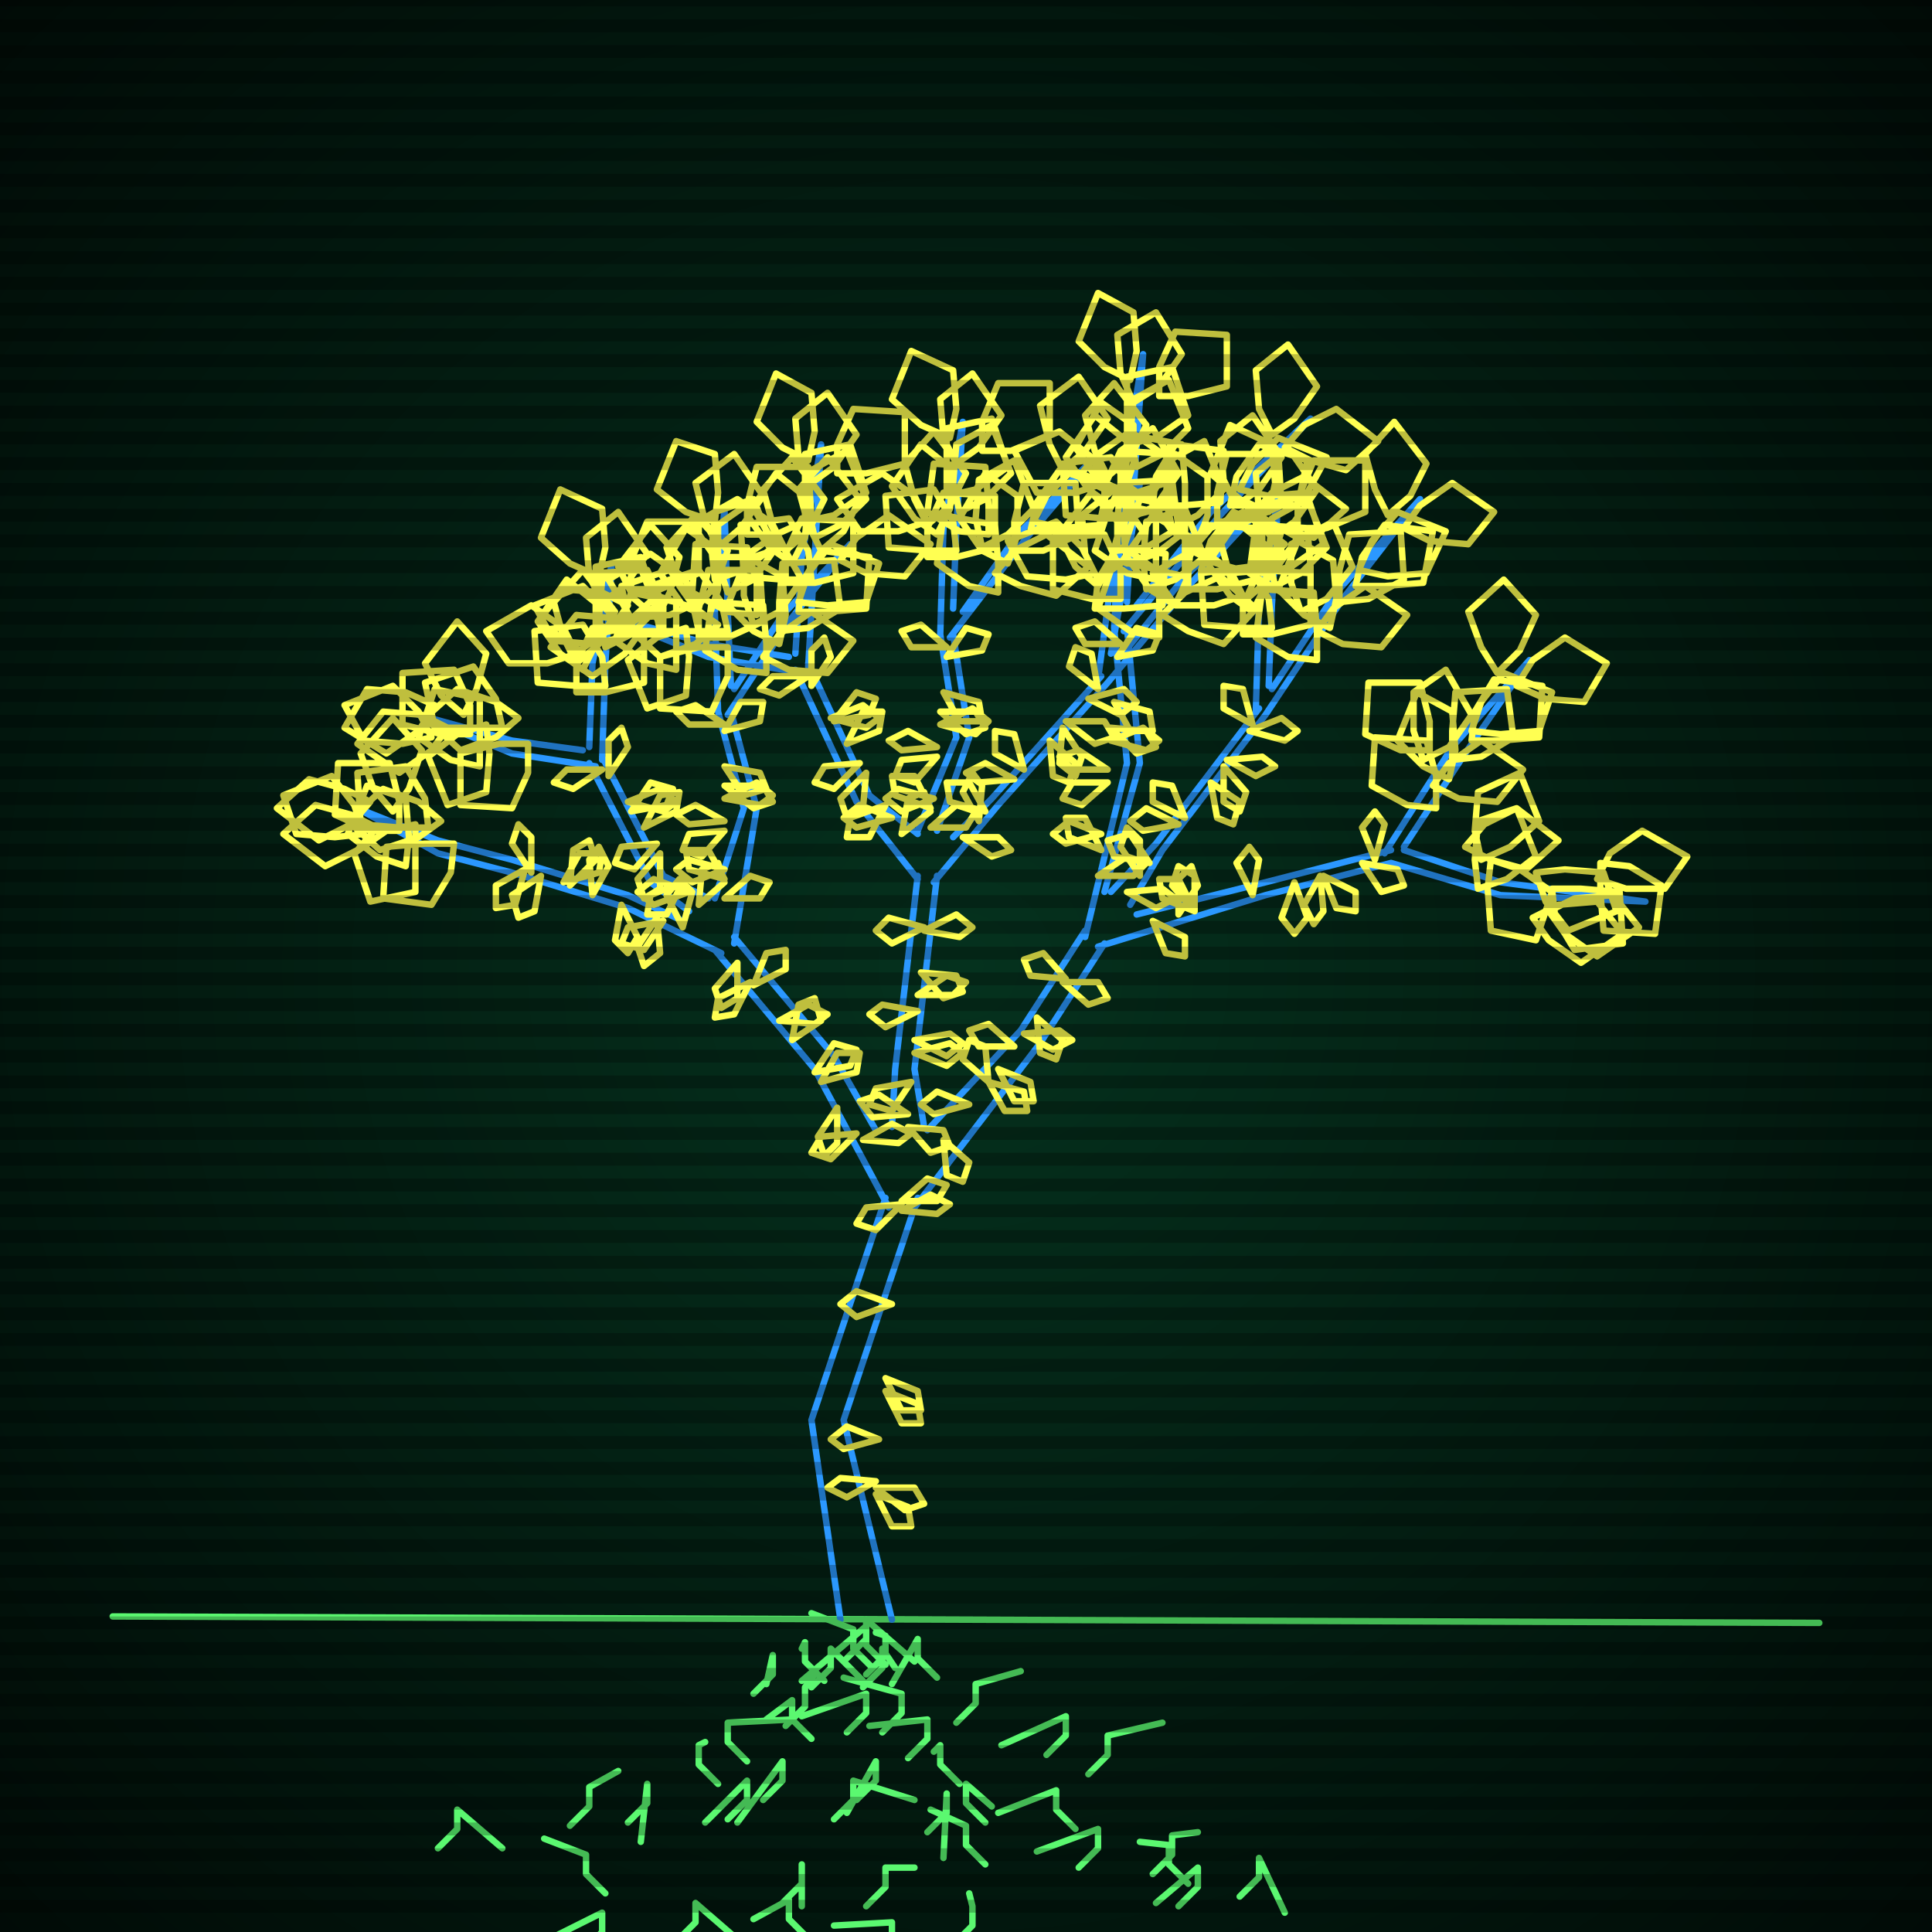
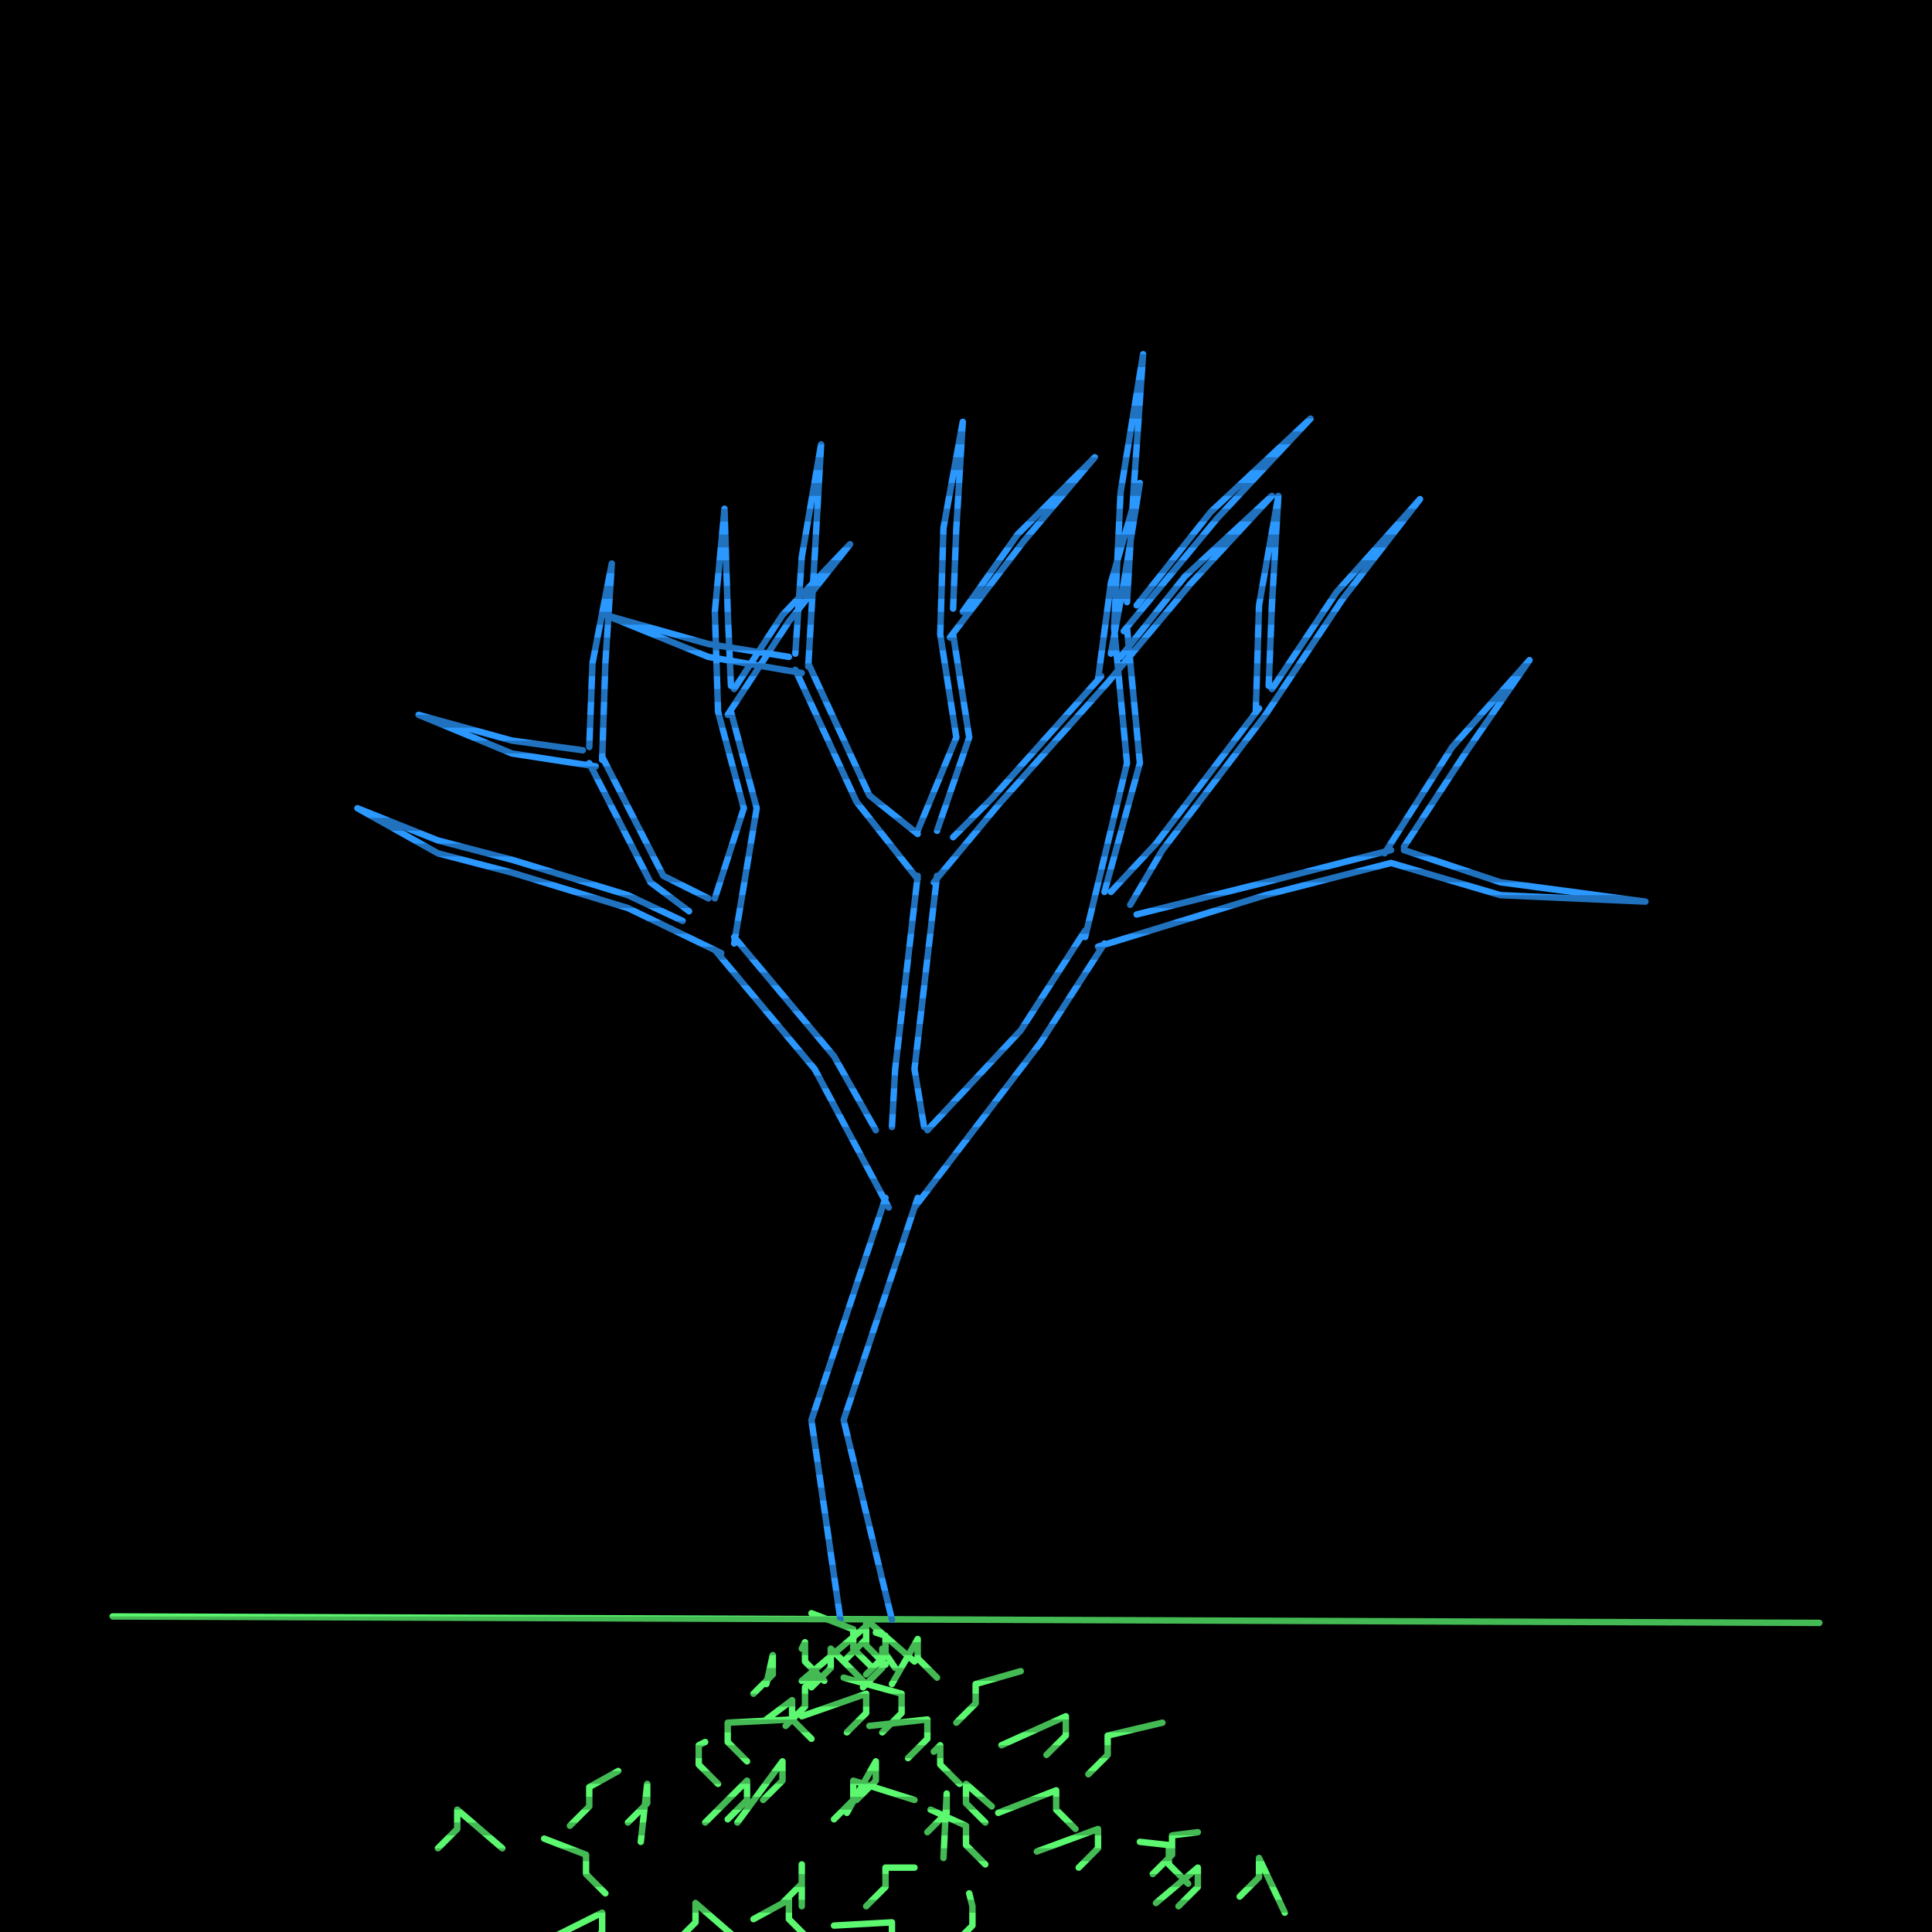
<svg xmlns="http://www.w3.org/2000/svg" width="600" height="600">
  <style>
                @keyframes glow {0 % {opacity: 0.6;}
                3% {opacity: 0.9;} 30% {opacity: 0.6} 70% {opacity: 0.9}}
    
                .flicker {
                animation: glow 3s linear infinite alternate;
                animation-duration: 2.9s;
                animation-delay: 1.6s;
            }
    
    
            </style>
  <defs>
    <radialGradient id="screenGradient" r="100%">
      <stop offset="0%" stop-color="#05321e" />
      <stop offset="90%" stop-color="black" />
    </radialGradient>
  </defs>
  <rect fill="black" width="600" height="600" />
-   <rect className="flicker" fill="url(#screenGradient)" width="600" height="600" />
  <path id="ground-path" className="flicker" style="fill: none;stroke: #5bf870;stroke-width:2px;stroke-linecap:round;stroke-linejoin:round;stroke-miterlimit:4;stroke-dasharray:none" d="M 35 502 L 565 504 " />
  <path id="branch-path" className="flicker" style="fill: none;stroke: #2b98ff;stroke-width:2px;stroke-linecap:round;stroke-linejoin:round;stroke-miterlimit:4;stroke-dasharray:none" d="M 261 503 L 252 441 L 275 372 M 285 372 L 262 441 L 277 503 M 276 375 L 253 332 L 222 295 M 228 291 L 259 328 L 272 351 M 224 296 L 195 282 L 159 271 M 159 267 L 195 278 L 212 286 M 159 271 L 136 265 L 111 251 L 136 261 L 159 267 M 214 283 L 202 274 L 183 237 M 187 235 L 206 272 L 220 279 M 185 238 L 159 234 L 130 222 L 159 230 L 181 233 M 183 232 L 184 206 L 190 175 L 188 206 L 187 236 M 222 279 L 231 251 L 223 221 M 227 221 L 235 251 L 228 293 M 223 221 L 222 190 L 225 158 L 226 190 L 227 213 M 228 214 L 243 191 L 264 169 L 245 193 L 226 222 M 277 350 L 278 332 L 285 272 M 291 272 L 284 332 L 287 350 M 285 273 L 266 249 L 247 208 M 251 206 L 270 247 L 285 259 M 249 209 L 220 204 L 188 191 L 220 200 L 245 204 M 247 203 L 249 173 L 255 138 L 253 173 L 251 207 M 285 258 L 297 229 L 292 197 M 296 197 L 301 229 L 291 258 M 292 197 L 293 164 L 299 131 L 297 164 L 296 189 M 299 190 L 316 166 L 340 142 L 318 168 L 295 198 M 296 260 L 308 248 L 342 210 M 344 212 L 310 250 L 290 274 M 341 211 L 345 181 L 354 150 L 349 181 L 345 203 M 348 204 L 368 179 L 395 154 L 370 181 L 344 212 M 288 351 L 317 320 L 337 289 M 343 293 L 323 324 L 284 375 M 337 291 L 350 237 L 346 195 M 350 195 L 354 237 L 343 277 M 346 195 L 348 153 L 355 110 L 352 153 L 350 187 M 353 188 L 376 159 L 407 130 L 378 161 L 349 196 M 345 277 L 359 262 L 391 220 M 393 222 L 361 264 L 351 281 M 390 221 L 391 188 L 397 154 L 395 188 L 394 213 M 395 214 L 415 184 L 441 155 L 417 186 L 393 222 M 353 284 L 393 274 L 432 264 M 432 268 L 393 278 L 341 294 M 430 265 L 451 232 L 475 205 L 455 234 L 436 263 M 436 264 L 466 274 L 511 280 L 466 278 L 432 268 " />
-   <path id="leaf-path" className="flicker" style="fill: none;stroke: #ffff52;stroke-width:2px;stroke-linecap:round;stroke-linejoin:round;stroke-miterlimit:4;stroke-dasharray:none" d="M 272 462 L 284 462 L 287 467 L 281 469 L 272 462 M 277 405 L 266 409 L 261 405 L 266 401 L 277 405 M 275 432 L 285 436 L 286 442 L 280 442 L 275 432 M 280 374 L 272 382 L 266 380 L 269 375 L 280 374 M 272 464 L 282 468 L 283 474 L 277 474 L 272 464 M 280 376 L 289 371 L 295 374 L 291 377 L 280 376 M 273 447 L 262 450 L 258 447 L 263 443 L 273 447 M 275 428 L 285 432 L 286 438 L 280 438 L 275 428 M 280 373 L 288 366 L 294 368 L 291 373 L 280 373 M 272 460 L 263 465 L 257 462 L 261 459 L 272 460 M 229 299 L 229 310 L 224 313 L 222 307 L 229 299 M 266 352 L 258 360 L 252 358 L 255 353 L 266 352 M 242 317 L 251 312 L 257 315 L 253 318 L 242 317 M 233 305 L 228 315 L 222 316 L 223 310 L 233 305 M 253 333 L 259 324 L 266 326 L 264 331 L 253 333 M 246 323 L 248 312 L 253 310 L 255 317 L 246 323 M 260 344 L 260 355 L 256 359 L 254 353 L 260 344 M 268 354 L 277 349 L 283 352 L 279 355 L 268 354 M 234 306 L 238 296 L 244 295 L 244 301 L 234 306 M 255 336 L 260 327 L 267 327 L 266 333 L 255 336 M 168 272 L 166 283 L 161 285 L 159 278 L 168 272 M 177 275 L 178 264 L 183 261 L 185 267 L 177 275 M 184 278 L 183 267 L 186 263 L 189 269 L 184 278 M 193 281 L 198 291 L 195 296 L 191 292 L 193 281 M 206 286 L 200 295 L 193 293 L 195 288 L 206 286 M 163 270 L 160 281 L 154 282 L 154 275 L 163 270 M 175 274 L 180 265 L 187 265 L 186 271 L 175 274 M 165 271 L 159 262 L 161 256 L 165 260 L 165 271 M 212 288 L 207 278 L 211 273 L 215 277 L 212 288 M 204 285 L 205 296 L 200 300 L 198 294 L 204 285 M 117 257 L 111 264 L 101 269 L 88 259 L 98 250 L 109 253 L 117 257 M 122 252 L 116 245 L 112 234 L 122 223 L 131 233 L 127 245 L 122 252 M 113 259 L 104 260 L 92 259 L 88 247 L 103 241 L 110 250 L 113 259 M 141 262 L 140 271 L 134 281 L 119 279 L 120 263 L 132 262 L 141 262 M 126 269 L 117 266 L 108 259 L 114 244 L 126 248 L 127 260 L 126 269 M 124 258 L 115 258 L 104 253 L 105 237 L 121 237 L 124 249 L 124 258 M 133 257 L 124 257 L 112 256 L 111 240 L 126 238 L 132 248 L 133 257 M 129 256 L 129 265 L 129 277 L 115 280 L 110 265 L 120 258 L 129 256 M 137 255 L 130 260 L 118 264 L 108 255 L 119 245 L 130 249 L 137 255 M 115 249 L 109 256 L 99 261 L 86 251 L 96 242 L 107 245 L 115 249 M 196 252 L 202 243 L 209 245 L 207 250 L 196 252 M 200 257 L 205 247 L 211 246 L 210 252 L 200 257 M 205 265 L 205 276 L 200 279 L 198 273 L 205 265 M 214 277 L 203 281 L 198 277 L 203 273 L 214 277 M 187 239 L 178 245 L 172 243 L 176 239 L 187 239 M 195 249 L 205 245 L 210 249 L 206 252 L 195 249 M 189 241 L 189 230 L 193 226 L 195 232 L 189 241 M 217 281 L 218 270 L 223 268 L 225 274 L 217 281 M 212 274 L 207 284 L 201 284 L 202 278 L 212 274 M 204 262 L 197 270 L 191 268 L 193 263 L 204 262 M 139 226 L 134 233 L 124 240 L 111 231 L 119 221 L 131 222 L 139 226 M 144 222 L 137 216 L 132 206 L 142 193 L 151 203 L 148 214 L 144 222 M 134 229 L 125 231 L 113 230 L 107 219 L 122 213 L 130 221 L 134 229 M 164 231 L 164 240 L 159 251 L 143 250 L 143 234 L 155 231 L 164 231 M 149 238 L 140 236 L 130 229 L 135 214 L 149 217 L 149 229 L 149 238 M 146 228 L 137 228 L 125 225 L 125 209 L 141 208 L 146 219 L 146 228 M 156 226 L 147 226 L 135 226 L 132 212 L 147 207 L 154 217 L 156 226 M 151 225 L 152 234 L 151 246 L 139 250 L 133 235 L 142 228 L 151 225 M 161 223 L 154 229 L 143 233 L 132 223 L 142 214 L 154 218 L 161 223 M 135 219 L 130 227 L 120 234 L 107 226 L 114 214 L 126 215 L 135 219 M 187 187 L 183 179 L 182 167 L 192 159 L 201 172 L 194 182 L 187 187 M 188 213 L 179 213 L 167 212 L 166 196 L 181 194 L 187 204 L 188 213 M 179 215 L 179 206 L 184 195 L 200 196 L 200 212 L 188 215 L 179 215 M 185 197 L 185 188 L 185 176 L 199 173 L 204 188 L 194 195 L 185 197 M 188 201 L 186 192 L 187 180 L 198 174 L 204 189 L 196 197 L 188 201 M 179 203 L 170 206 L 158 206 L 151 196 L 165 188 L 175 195 L 179 203 M 181 208 L 174 203 L 167 193 L 176 180 L 186 188 L 185 200 L 181 208 M 186 179 L 177 175 L 168 167 L 174 152 L 187 158 L 188 170 L 186 179 M 196 183 L 196 174 L 201 162 L 217 162 L 217 178 L 205 183 L 196 183 M 179 206 L 175 198 L 172 187 L 181 177 L 191 190 L 186 200 L 179 206 M 225 248 L 235 243 L 240 247 L 236 250 L 225 248 M 225 258 L 218 266 L 212 264 L 214 259 L 225 258 M 225 273 L 214 270 L 213 264 L 220 264 L 225 273 M 225 225 L 214 225 L 210 221 L 216 219 L 225 225 M 225 238 L 236 240 L 238 245 L 231 247 L 225 238 M 225 227 L 230 218 L 237 218 L 236 224 L 225 227 M 225 279 L 233 272 L 239 274 L 236 279 L 225 279 M 225 270 L 215 274 L 210 270 L 214 267 L 225 270 M 225 255 L 214 256 L 210 253 L 216 250 L 225 255 M 225 244 L 237 244 L 240 249 L 234 251 L 225 244 M 223 170 L 219 162 L 216 150 L 228 141 L 237 154 L 230 164 L 223 170 M 226 196 L 217 196 L 205 196 L 202 182 L 217 177 L 224 187 L 226 196 M 217 198 L 217 189 L 220 177 L 236 177 L 237 193 L 226 198 L 217 198 M 222 180 L 221 171 L 222 159 L 234 155 L 240 170 L 231 177 L 222 180 M 226 184 L 223 175 L 223 163 L 233 156 L 241 170 L 234 180 L 226 184 M 217 187 L 208 191 L 196 192 L 189 180 L 202 172 L 212 179 L 217 187 M 220 192 L 212 188 L 205 178 L 213 164 L 223 171 L 223 183 L 220 192 M 222 162 L 213 159 L 204 152 L 210 137 L 222 141 L 223 153 L 222 162 M 232 166 L 232 157 L 235 145 L 251 145 L 252 161 L 241 166 L 232 166 M 216 189 L 211 182 L 207 170 L 216 160 L 226 171 L 222 182 L 216 189 M 242 200 L 234 196 L 226 188 L 232 173 L 243 179 L 244 191 L 242 200 M 237 204 L 242 197 L 252 190 L 265 199 L 257 209 L 245 208 L 237 204 M 248 187 L 251 178 L 258 169 L 273 175 L 269 187 L 257 188 L 248 187 M 248 190 L 249 181 L 255 171 L 270 173 L 269 189 L 257 190 L 248 190 M 235 191 L 226 190 L 215 184 L 216 169 L 232 170 L 235 181 L 235 191 M 234 194 L 231 185 L 231 173 L 241 166 L 249 180 L 242 190 L 234 194 M 255 171 L 251 163 L 248 152 L 257 142 L 267 155 L 262 165 L 255 171 M 261 174 L 266 167 L 276 160 L 289 169 L 281 179 L 269 178 L 261 174 M 242 196 L 242 187 L 243 175 L 259 174 L 261 189 L 251 195 L 242 196 M 238 209 L 229 208 L 219 202 L 221 187 L 237 188 L 238 200 L 238 209 M 282 346 L 271 347 L 267 342 L 273 340 L 282 346 M 286 302 L 297 303 L 299 308 L 293 310 L 286 302 M 287 288 L 277 293 L 272 289 L 276 285 L 287 288 M 284 323 L 295 321 L 299 324 L 294 328 L 284 323 M 285 309 L 294 303 L 300 305 L 296 309 L 285 309 M 283 336 L 277 345 L 270 343 L 272 338 L 283 336 M 282 350 L 293 351 L 295 356 L 289 358 L 282 350 M 287 289 L 297 284 L 302 288 L 298 291 L 287 289 M 284 327 L 295 324 L 299 327 L 294 331 L 284 327 M 285 314 L 275 319 L 270 315 L 274 312 L 285 314 M 259 224 L 266 215 L 272 217 L 270 222 L 259 224 M 263 231 L 268 221 L 274 221 L 273 227 L 263 231 M 269 240 L 268 251 L 263 254 L 261 248 L 269 240 M 277 254 L 266 257 L 262 254 L 267 250 L 277 254 M 251 210 L 242 216 L 236 214 L 240 210 L 251 210 M 258 223 L 268 219 L 273 223 L 269 226 L 258 223 M 252 213 L 252 202 L 256 198 L 258 204 L 252 213 M 280 259 L 282 248 L 287 246 L 289 252 L 280 259 M 275 250 L 270 260 L 263 260 L 264 254 L 275 250 M 267 237 L 259 245 L 253 243 L 256 238 L 267 237 M 199 196 L 194 203 L 184 210 L 171 201 L 179 191 L 191 192 L 199 196 M 204 192 L 197 186 L 192 176 L 202 163 L 211 173 L 208 184 L 204 192 M 193 198 L 184 200 L 172 199 L 166 188 L 181 182 L 189 190 L 193 198 M 226 201 L 226 210 L 221 221 L 205 220 L 205 204 L 217 201 L 226 201 M 210 208 L 201 206 L 191 199 L 196 184 L 210 187 L 210 199 L 210 208 M 206 197 L 197 197 L 185 194 L 185 178 L 201 177 L 206 188 L 206 197 M 217 196 L 208 196 L 196 196 L 193 182 L 208 177 L 215 187 L 217 196 M 213 195 L 214 204 L 213 216 L 201 220 L 195 205 L 204 198 L 213 195 M 223 194 L 216 200 L 205 204 L 194 194 L 204 185 L 216 189 L 223 194 M 195 188 L 190 195 L 180 202 L 167 193 L 175 183 L 187 184 L 195 188 M 252 150 L 248 142 L 247 130 L 257 122 L 266 135 L 259 145 L 252 150 M 252 180 L 243 180 L 231 179 L 230 163 L 245 161 L 251 171 L 252 180 M 244 181 L 244 172 L 249 161 L 265 162 L 265 178 L 253 181 L 244 181 M 250 162 L 250 153 L 250 141 L 264 138 L 269 153 L 259 160 L 250 162 M 253 167 L 251 158 L 252 146 L 263 140 L 269 155 L 261 163 L 253 167 M 243 170 L 234 173 L 222 173 L 215 163 L 229 155 L 239 162 L 243 170 M 246 175 L 239 170 L 232 160 L 241 147 L 251 155 L 250 167 L 246 175 M 251 143 L 243 139 L 235 131 L 241 116 L 252 122 L 253 134 L 251 143 M 260 147 L 260 138 L 265 127 L 281 128 L 281 144 L 269 147 L 260 147 M 244 171 L 240 163 L 237 152 L 246 142 L 256 155 L 251 165 L 244 171 M 292 225 L 302 220 L 307 224 L 303 228 L 292 225 M 291 235 L 284 243 L 278 241 L 280 236 L 291 235 M 289 251 L 278 247 L 277 241 L 284 241 L 289 251 M 294 201 L 283 201 L 280 196 L 286 194 L 294 201 M 293 215 L 304 218 L 305 224 L 298 224 L 293 215 M 294 204 L 300 195 L 307 197 L 305 202 L 294 204 M 289 257 L 297 250 L 303 252 L 300 257 L 289 257 M 290 248 L 280 252 L 275 248 L 279 245 L 290 248 M 291 232 L 280 233 L 276 230 L 282 227 L 291 232 M 292 221 L 303 221 L 306 226 L 300 228 L 292 221 M 297 144 L 293 136 L 292 124 L 302 116 L 311 129 L 304 139 L 297 144 M 297 171 L 288 171 L 276 170 L 275 154 L 290 152 L 296 162 L 297 171 M 288 173 L 288 164 L 293 153 L 309 154 L 309 170 L 297 173 L 288 173 M 294 154 L 294 145 L 294 133 L 308 130 L 313 145 L 303 152 L 294 154 M 298 159 L 296 150 L 297 138 L 308 132 L 314 147 L 306 155 L 298 159 M 288 162 L 279 165 L 267 165 L 260 155 L 274 147 L 284 154 L 288 162 M 291 166 L 284 161 L 277 151 L 286 138 L 296 146 L 295 158 L 291 166 M 295 136 L 286 132 L 277 124 L 283 109 L 296 115 L 297 127 L 295 136 M 305 140 L 305 131 L 310 119 L 326 119 L 326 135 L 314 140 L 305 140 M 288 163 L 284 155 L 281 144 L 290 134 L 300 147 L 295 157 L 288 163 M 313 175 L 305 171 L 298 161 L 306 147 L 316 154 L 316 166 L 313 175 M 309 178 L 315 171 L 325 166 L 338 176 L 328 185 L 317 182 L 309 178 M 321 162 L 325 154 L 333 146 L 348 152 L 342 163 L 330 164 L 321 162 M 320 165 L 322 156 L 329 146 L 344 151 L 341 165 L 329 165 L 320 165 M 307 166 L 298 165 L 288 159 L 290 144 L 306 145 L 307 157 L 307 166 M 305 170 L 303 161 L 304 149 L 315 143 L 321 158 L 313 166 L 305 170 M 330 146 L 326 138 L 323 126 L 335 117 L 344 130 L 337 140 L 330 146 M 335 148 L 341 141 L 351 134 L 364 143 L 355 155 L 343 152 L 335 148 M 315 171 L 315 162 L 318 150 L 334 150 L 335 166 L 324 171 L 315 171 M 310 184 L 301 182 L 291 175 L 293 160 L 309 163 L 310 175 L 310 184 M 315 242 L 304 243 L 300 240 L 306 237 L 315 242 M 304 255 L 299 246 L 302 240 L 305 244 L 304 255 M 341 214 L 332 207 L 334 201 L 339 203 L 341 214 M 330 226 L 336 235 L 334 241 L 329 237 L 330 226 M 338 217 L 349 214 L 353 218 L 348 222 L 338 217 M 299 260 L 310 260 L 314 264 L 308 266 L 299 260 M 306 252 L 295 249 L 294 243 L 301 243 L 306 252 M 318 239 L 309 234 L 309 227 L 315 228 L 318 239 M 326 230 L 334 237 L 332 243 L 327 241 L 326 230 M 331 224 L 343 224 L 346 229 L 340 231 L 331 224 M 351 161 L 348 152 L 348 140 L 358 133 L 366 147 L 359 157 L 351 161 M 348 186 L 339 186 L 327 183 L 327 167 L 343 166 L 348 177 L 348 186 M 340 189 L 341 180 L 347 170 L 362 172 L 361 188 L 349 189 L 340 189 M 347 171 L 347 162 L 348 150 L 364 149 L 366 164 L 356 170 L 347 171 M 350 175 L 349 166 L 350 154 L 362 150 L 368 165 L 359 172 L 350 175 M 340 178 L 331 180 L 319 179 L 313 168 L 328 162 L 336 170 L 340 178 M 341 182 L 334 176 L 329 166 L 339 153 L 348 163 L 345 174 L 341 182 M 349 153 L 341 149 L 334 139 L 342 125 L 352 132 L 352 144 L 349 153 M 358 157 L 359 148 L 365 138 L 380 140 L 379 156 L 367 157 L 358 157 M 341 180 L 337 172 L 336 160 L 346 152 L 355 165 L 348 175 L 341 180 M 365 188 L 357 183 L 350 173 L 358 160 L 370 167 L 369 179 L 365 188 M 361 191 L 368 184 L 379 179 L 390 189 L 380 200 L 369 196 L 361 191 M 375 174 L 379 166 L 389 159 L 403 167 L 396 177 L 384 177 L 375 174 M 373 177 L 376 168 L 383 159 L 398 165 L 394 177 L 382 178 L 373 177 M 359 180 L 350 178 L 340 171 L 345 156 L 359 159 L 359 171 L 359 180 M 356 183 L 355 174 L 356 162 L 368 158 L 374 173 L 365 180 L 356 183 M 384 157 L 380 149 L 379 137 L 389 129 L 398 142 L 391 152 L 384 157 M 389 160 L 395 153 L 405 148 L 418 158 L 408 167 L 397 164 L 389 160 M 369 183 L 369 174 L 374 163 L 390 164 L 390 180 L 378 183 L 369 183 M 360 198 L 351 196 L 341 189 L 346 174 L 360 177 L 360 189 L 360 198 M 322 316 L 330 323 L 328 329 L 323 327 L 322 316 M 331 304 L 320 303 L 318 298 L 324 296 L 331 304 M 310 332 L 320 336 L 321 342 L 315 342 L 310 332 M 318 321 L 329 320 L 333 323 L 327 326 L 318 321 M 301 343 L 290 346 L 286 343 L 291 339 L 301 343 M 293 354 L 301 361 L 299 367 L 294 365 L 293 354 M 330 305 L 341 305 L 344 310 L 338 312 L 330 305 M 307 336 L 318 339 L 319 345 L 312 345 L 307 336 M 315 325 L 304 325 L 301 320 L 307 318 L 315 325 M 307 336 L 299 329 L 301 323 L 306 325 L 307 336 M 345 230 L 355 226 L 360 230 L 356 233 L 345 230 M 344 243 L 336 250 L 330 248 L 333 243 L 344 243 M 342 264 L 332 260 L 331 254 L 337 254 L 342 264 M 348 200 L 337 200 L 334 195 L 340 193 L 348 200 M 346 218 L 357 221 L 358 227 L 351 227 L 346 218 M 347 204 L 353 195 L 360 197 L 358 202 L 347 204 M 341 272 L 350 266 L 356 268 L 352 272 L 341 272 M 342 259 L 331 262 L 327 259 L 332 255 L 342 259 M 344 239 L 333 239 L 329 235 L 335 233 L 344 239 M 345 226 L 356 227 L 359 232 L 353 234 L 345 226 M 352 125 L 348 116 L 347 104 L 359 97 L 367 110 L 360 120 L 352 125 M 352 161 L 343 161 L 331 160 L 330 144 L 345 142 L 351 152 L 352 161 M 343 160 L 343 151 L 348 140 L 364 141 L 364 157 L 352 160 L 343 160 M 350 138 L 350 129 L 350 117 L 364 114 L 369 129 L 359 136 L 350 138 M 353 145 L 351 136 L 352 124 L 363 118 L 369 133 L 361 141 L 353 145 M 343 150 L 334 153 L 322 153 L 315 140 L 329 134 L 339 142 L 343 150 M 345 157 L 338 152 L 331 142 L 340 129 L 350 137 L 349 149 L 345 157 M 351 118 L 343 114 L 335 106 L 341 91 L 352 97 L 353 109 L 351 118 M 360 123 L 360 114 L 365 103 L 381 104 L 381 120 L 369 123 L 360 123 M 344 148 L 340 140 L 337 129 L 346 119 L 356 132 L 351 142 L 344 148 M 372 169 L 364 165 L 357 155 L 365 141 L 375 148 L 375 160 L 372 169 M 370 171 L 376 164 L 386 159 L 399 169 L 389 178 L 378 175 L 370 171 M 385 152 L 389 144 L 397 136 L 412 142 L 406 153 L 394 154 L 385 152 M 382 157 L 384 148 L 391 138 L 406 143 L 403 157 L 391 157 L 382 157 M 368 159 L 359 157 L 349 150 L 351 135 L 367 138 L 368 150 L 368 159 M 364 164 L 362 155 L 363 143 L 374 137 L 380 152 L 372 160 L 364 164 M 395 135 L 391 127 L 390 115 L 400 107 L 409 120 L 402 130 L 395 135 M 399 139 L 405 132 L 415 127 L 428 137 L 418 146 L 407 143 L 399 139 M 378 162 L 378 153 L 381 141 L 397 141 L 398 157 L 387 162 L 378 162 M 368 179 L 359 177 L 349 170 L 354 155 L 368 158 L 368 170 L 368 179 M 366 256 L 355 258 L 351 255 L 356 251 L 366 256 M 354 272 L 348 263 L 350 257 L 354 261 L 354 272 M 389 225 L 380 220 L 380 213 L 386 214 L 389 225 M 380 238 L 387 246 L 385 252 L 380 249 L 380 238 M 388 227 L 398 223 L 403 227 L 399 230 L 388 227 M 350 277 L 361 276 L 365 279 L 359 282 L 350 277 M 357 268 L 346 266 L 344 261 L 351 259 L 357 268 M 368 254 L 358 249 L 358 243 L 364 244 L 368 254 M 376 243 L 385 249 L 383 256 L 378 254 L 376 243 M 381 236 L 392 235 L 396 238 L 390 241 L 381 236 M 395 167 L 391 159 L 390 147 L 400 139 L 409 152 L 402 162 L 395 167 M 395 195 L 386 195 L 374 194 L 373 178 L 388 176 L 394 186 L 395 195 M 386 197 L 386 188 L 391 177 L 407 178 L 407 194 L 395 197 L 386 197 M 392 178 L 392 169 L 392 157 L 406 154 L 411 169 L 401 176 L 392 178 M 396 182 L 394 173 L 395 161 L 406 155 L 412 170 L 404 178 L 396 182 M 386 185 L 377 188 L 365 188 L 358 178 L 372 170 L 382 177 L 386 185 M 389 190 L 382 185 L 375 175 L 384 162 L 394 170 L 393 182 L 389 190 M 394 159 L 385 155 L 376 147 L 382 132 L 395 138 L 396 150 L 394 159 M 403 164 L 403 155 L 408 143 L 424 143 L 424 159 L 412 164 L 403 164 M 386 187 L 382 179 L 379 168 L 388 158 L 398 171 L 393 181 L 386 187 M 413 195 L 405 191 L 397 183 L 403 168 L 414 174 L 415 186 L 413 195 M 409 196 L 414 189 L 424 182 L 437 191 L 429 201 L 417 200 L 409 196 M 422 177 L 426 168 L 434 159 L 449 165 L 443 178 L 431 179 L 422 177 M 421 182 L 423 173 L 430 163 L 445 165 L 442 181 L 430 182 L 421 182 M 407 185 L 398 184 L 388 178 L 390 163 L 406 164 L 407 176 L 407 185 M 404 190 L 401 181 L 401 169 L 414 162 L 420 176 L 412 186 L 404 190 M 431 160 L 427 152 L 424 141 L 433 131 L 443 144 L 438 154 L 431 160 M 436 164 L 441 157 L 451 150 L 464 159 L 456 169 L 444 168 L 436 164 M 416 187 L 416 177 L 419 166 L 435 165 L 436 180 L 425 186 L 416 187 M 409 205 L 400 204 L 390 198 L 392 183 L 408 184 L 409 196 L 409 205 M 366 284 L 366 273 L 370 269 L 372 275 L 366 284 M 427 267 L 423 257 L 427 252 L 430 256 L 427 267 M 410 272 L 411 283 L 408 287 L 405 281 L 410 272 M 423 268 L 434 270 L 436 275 L 429 277 L 423 268 M 358 286 L 368 291 L 368 297 L 362 296 L 358 286 M 371 283 L 364 275 L 366 269 L 371 272 L 371 283 M 389 278 L 384 268 L 388 263 L 391 267 L 389 278 M 402 274 L 406 285 L 402 290 L 398 285 L 402 274 M 411 272 L 421 277 L 421 283 L 415 282 L 411 272 M 371 283 L 361 279 L 360 273 L 366 273 L 371 283 M 450 242 L 442 238 L 434 230 L 440 215 L 451 221 L 452 233 L 450 242 M 445 244 L 450 237 L 460 230 L 473 239 L 465 249 L 453 248 L 445 244 M 457 227 L 460 218 L 467 209 L 482 215 L 478 227 L 466 228 L 457 227 M 457 230 L 458 221 L 464 211 L 479 213 L 478 229 L 466 230 L 457 230 M 444 233 L 435 233 L 424 228 L 425 212 L 441 212 L 444 224 L 444 233 M 442 236 L 439 227 L 439 215 L 449 208 L 457 222 L 450 232 L 442 236 M 465 209 L 460 201 L 456 190 L 467 180 L 477 191 L 472 202 L 465 209 M 471 213 L 476 205 L 486 198 L 499 206 L 492 218 L 480 217 L 471 213 M 451 236 L 451 227 L 452 215 L 468 214 L 470 229 L 460 235 L 451 236 M 446 251 L 437 250 L 426 244 L 427 229 L 443 230 L 446 241 L 446 251 M 482 276 L 491 276 L 503 277 L 504 293 L 489 295 L 483 285 L 482 276 M 477 271 L 486 270 L 498 271 L 502 283 L 487 289 L 480 280 L 477 271 M 460 267 L 458 258 L 459 246 L 472 240 L 478 255 L 469 263 L 460 267 M 455 263 L 461 256 L 471 251 L 484 261 L 474 270 L 463 267 L 455 263 M 496 273 L 500 265 L 510 258 L 524 266 L 517 276 L 505 276 L 496 273 M 497 268 L 506 269 L 516 275 L 514 290 L 498 289 L 497 277 L 497 268 M 476 285 L 484 281 L 496 280 L 504 290 L 491 299 L 481 292 L 476 285 M 459 276 L 458 267 L 459 255 L 471 251 L 477 266 L 468 273 L 459 276 M 463 267 L 472 270 L 482 277 L 477 292 L 463 289 L 462 276 L 463 267 M 481 283 L 489 279 L 501 278 L 509 288 L 496 297 L 486 290 L 481 283 " />
  <path id="root-path" className="flicker" style="fill: none;stroke: #5bf870;stroke-width:2px;stroke-linecap:round;stroke-linejoin:round;stroke-miterlimit:4;stroke-dasharray:none" d="M 284 516 L 269 503 L 269 509 L 263 515 M 249 522 L 269 505 L 269 511 L 275 517 M 252 501 L 265 506 L 265 512 L 271 518 M 272 507 L 275 508 L 275 514 L 269 520 M 278 518 L 274 512 L 274 518 L 268 524 M 268 522 L 258 512 L 258 518 L 252 524 M 277 523 L 285 509 L 285 515 L 291 521 M 249 512 L 250 510 L 250 516 L 256 522 M 249 533 L 269 526 L 269 532 L 263 538 M 262 521 L 280 526 L 280 532 L 274 538 M 253 520 L 250 524 L 250 530 L 244 536 M 238 523 L 240 514 L 240 520 L 234 526 M 238 534 L 246 528 L 246 534 L 252 540 M 270 536 L 288 534 L 288 540 L 282 546 M 317 519 L 303 523 L 303 529 L 297 535 M 263 563 L 272 547 L 272 553 L 266 559 M 290 544 L 292 542 L 292 548 L 298 554 M 284 559 L 265 553 L 265 559 L 259 565 M 229 566 L 243 547 L 243 553 L 237 559 M 246 534 L 226 535 L 226 541 L 232 547 M 293 577 L 294 557 L 294 563 L 288 569 M 308 561 L 300 554 L 300 560 L 306 566 M 219 566 L 232 553 L 232 559 L 226 565 M 219 541 L 217 542 L 217 548 L 223 554 M 311 542 L 331 533 L 331 539 L 325 545 M 289 562 L 300 567 L 300 573 L 306 579 M 284 580 L 275 580 L 275 586 L 269 592 M 249 592 L 249 579 L 249 585 L 243 591 M 310 563 L 328 556 L 328 562 L 334 568 M 361 535 L 344 539 L 344 545 L 338 551 M 199 572 L 201 554 L 201 560 L 195 566 M 234 596 L 245 590 L 245 596 L 251 602 M 259 598 L 277 597 L 277 603 L 271 609 M 301 588 L 302 592 L 302 598 L 296 604 M 322 575 L 341 568 L 341 574 L 335 580 M 192 550 L 183 555 L 183 561 L 177 567 M 231 604 L 216 591 L 216 597 L 210 603 M 277 627 L 297 610 L 297 616 L 303 622 M 169 571 L 182 576 L 182 582 L 188 588 M 372 569 L 364 570 L 364 576 L 358 582 M 315 614 L 328 601 L 328 607 L 322 613 M 354 572 L 363 573 L 363 579 L 369 585 M 247 626 L 248 624 L 248 630 L 242 636 M 173 601 L 187 594 L 187 600 L 181 606 M 329 616 L 324 617 L 324 623 L 318 629 M 359 591 L 372 580 L 372 586 L 366 592 M 335 621 L 327 622 L 327 628 L 333 634 M 156 574 L 142 562 L 142 568 L 136 574 M 173 621 L 177 604 L 177 610 L 183 616 M 357 628 L 342 623 L 342 629 L 348 635 M 399 594 L 391 577 L 391 583 L 385 589 " />
  <g id="stripes">
    <path id="stripe-path" style="stroke: rgba(0, 0, 0, 0.25);stroke-width:4px;" d="M 0,0 L 600,0 M 0,8 L 600,8 M 0,16 L 600,16 M 0,24 L 600,24 M 0,32 L 600,32 M 0,40 L 600,40 M 0,48 L 600,48 M 0,56 L 600,56 M 0,64 L 600,64 M 0,72 L 600,72 M 0,80 L 600,80 M 0,88 L 600,88 M 0,96 L 600,96 M 0,104 L 600,104 M 0,112 L 600,112 M 0,120 L 600,120 M 0,128 L 600,128 M 0,136 L 600,136 M 0,144 L 600,144 M 0,152 L 600,152 M 0,160 L 600,160 M 0,168 L 600,168 M 0,176 L 600,176 M 0,184 L 600,184 M 0,192 L 600,192 M 0,200 L 600,200 M 0,208 L 600,208 M 0,216 L 600,216 M 0,224 L 600,224 M 0,232 L 600,232 M 0,240 L 600,240 M 0,248 L 600,248 M 0,256 L 600,256 M 0,264 L 600,264 M 0,272 L 600,272 M 0,280 L 600,280 M 0,288 L 600,288 M 0,296 L 600,296 M 0,304 L 600,304 M 0,312 L 600,312 M 0,320 L 600,320 M 0,328 L 600,328 M 0,336 L 600,336 M 0,344 L 600,344 M 0,352 L 600,352 M 0,360 L 600,360 M 0,368 L 600,368 M 0,376 L 600,376 M 0,384 L 600,384 M 0,392 L 600,392 M 0,400 L 600,400 M 0,408 L 600,408 M 0,416 L 600,416 M 0,424 L 600,424 M 0,432 L 600,432 M 0,440 L 600,440 M 0,448 L 600,448 M 0,456 L 600,456 M 0,464 L 600,464 M 0,472 L 600,472 M 0,480 L 600,480 M 0,488 L 600,488 M 0,496 L 600,496 M 0,504 L 600,504 M 0,512 L 600,512 M 0,520 L 600,520 M 0,528 L 600,528 M 0,536 L 600,536 M 0,544 L 600,544 M 0,552 L 600,552 M 0,560 L 600,560 M 0,568 L 600,568 M 0,576 L 600,576 M 0,584 L 600,584 M 0,592 L 600,592 z" />
  </g>
</svg>